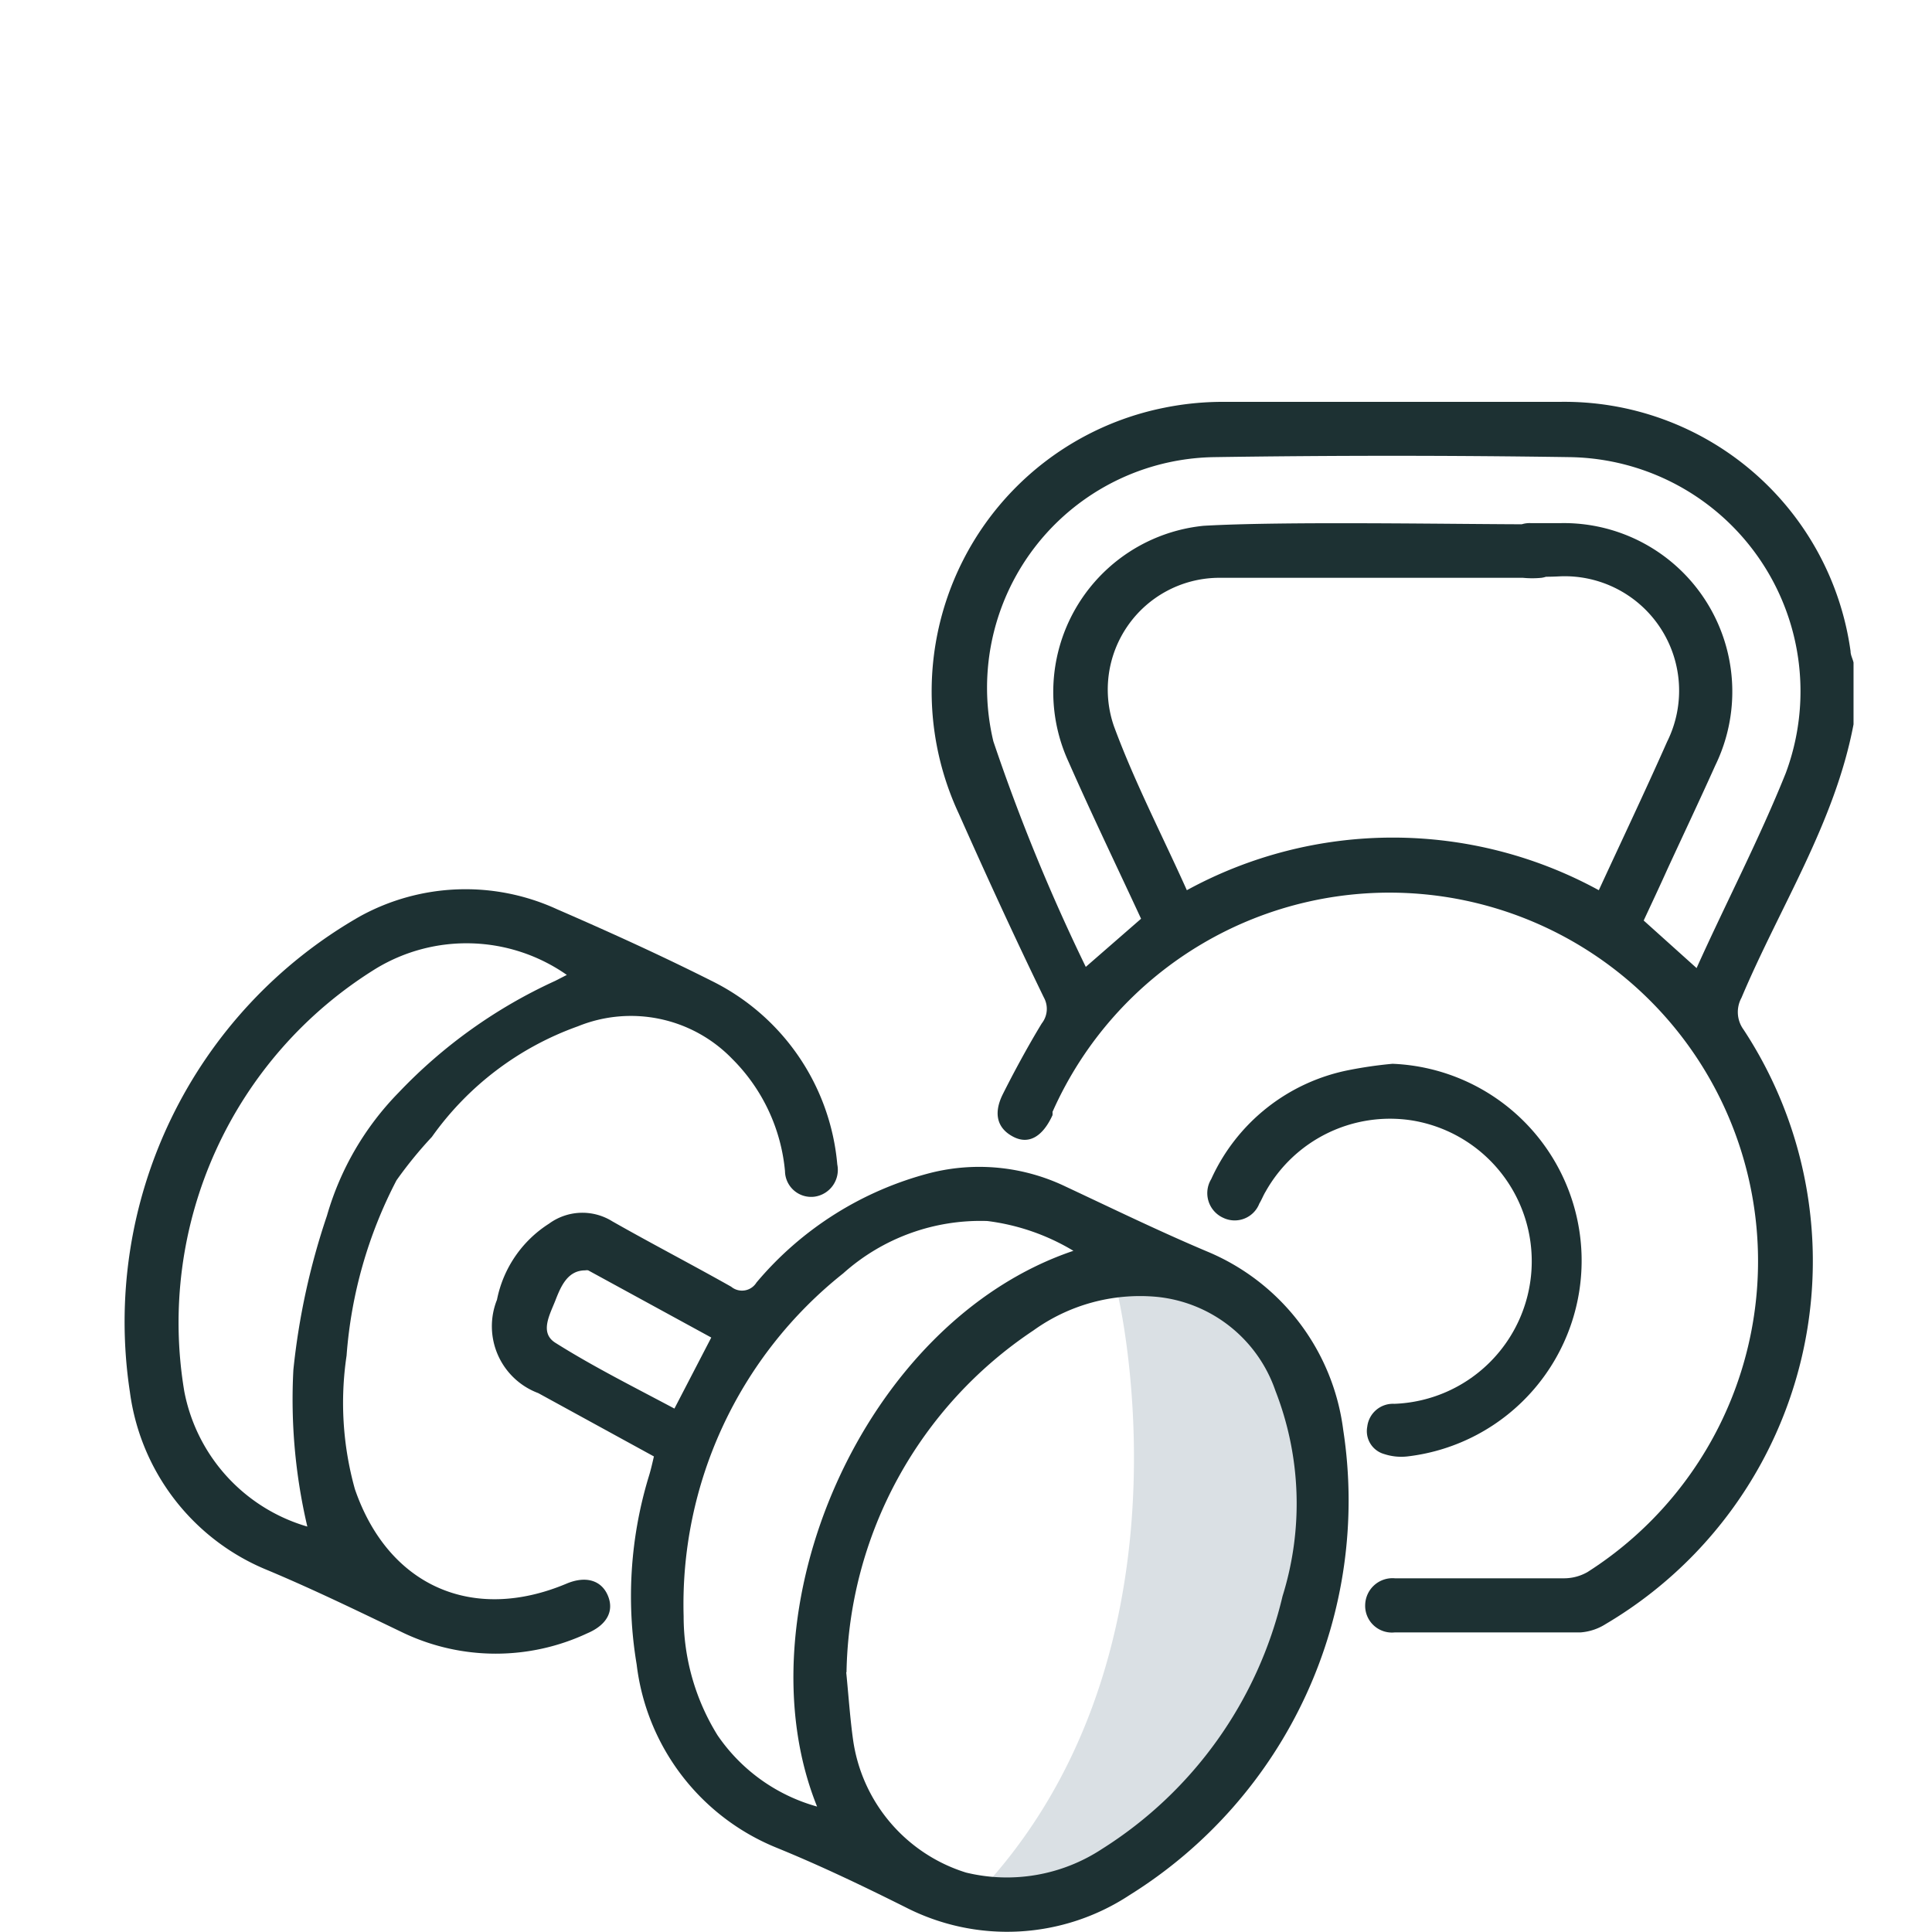
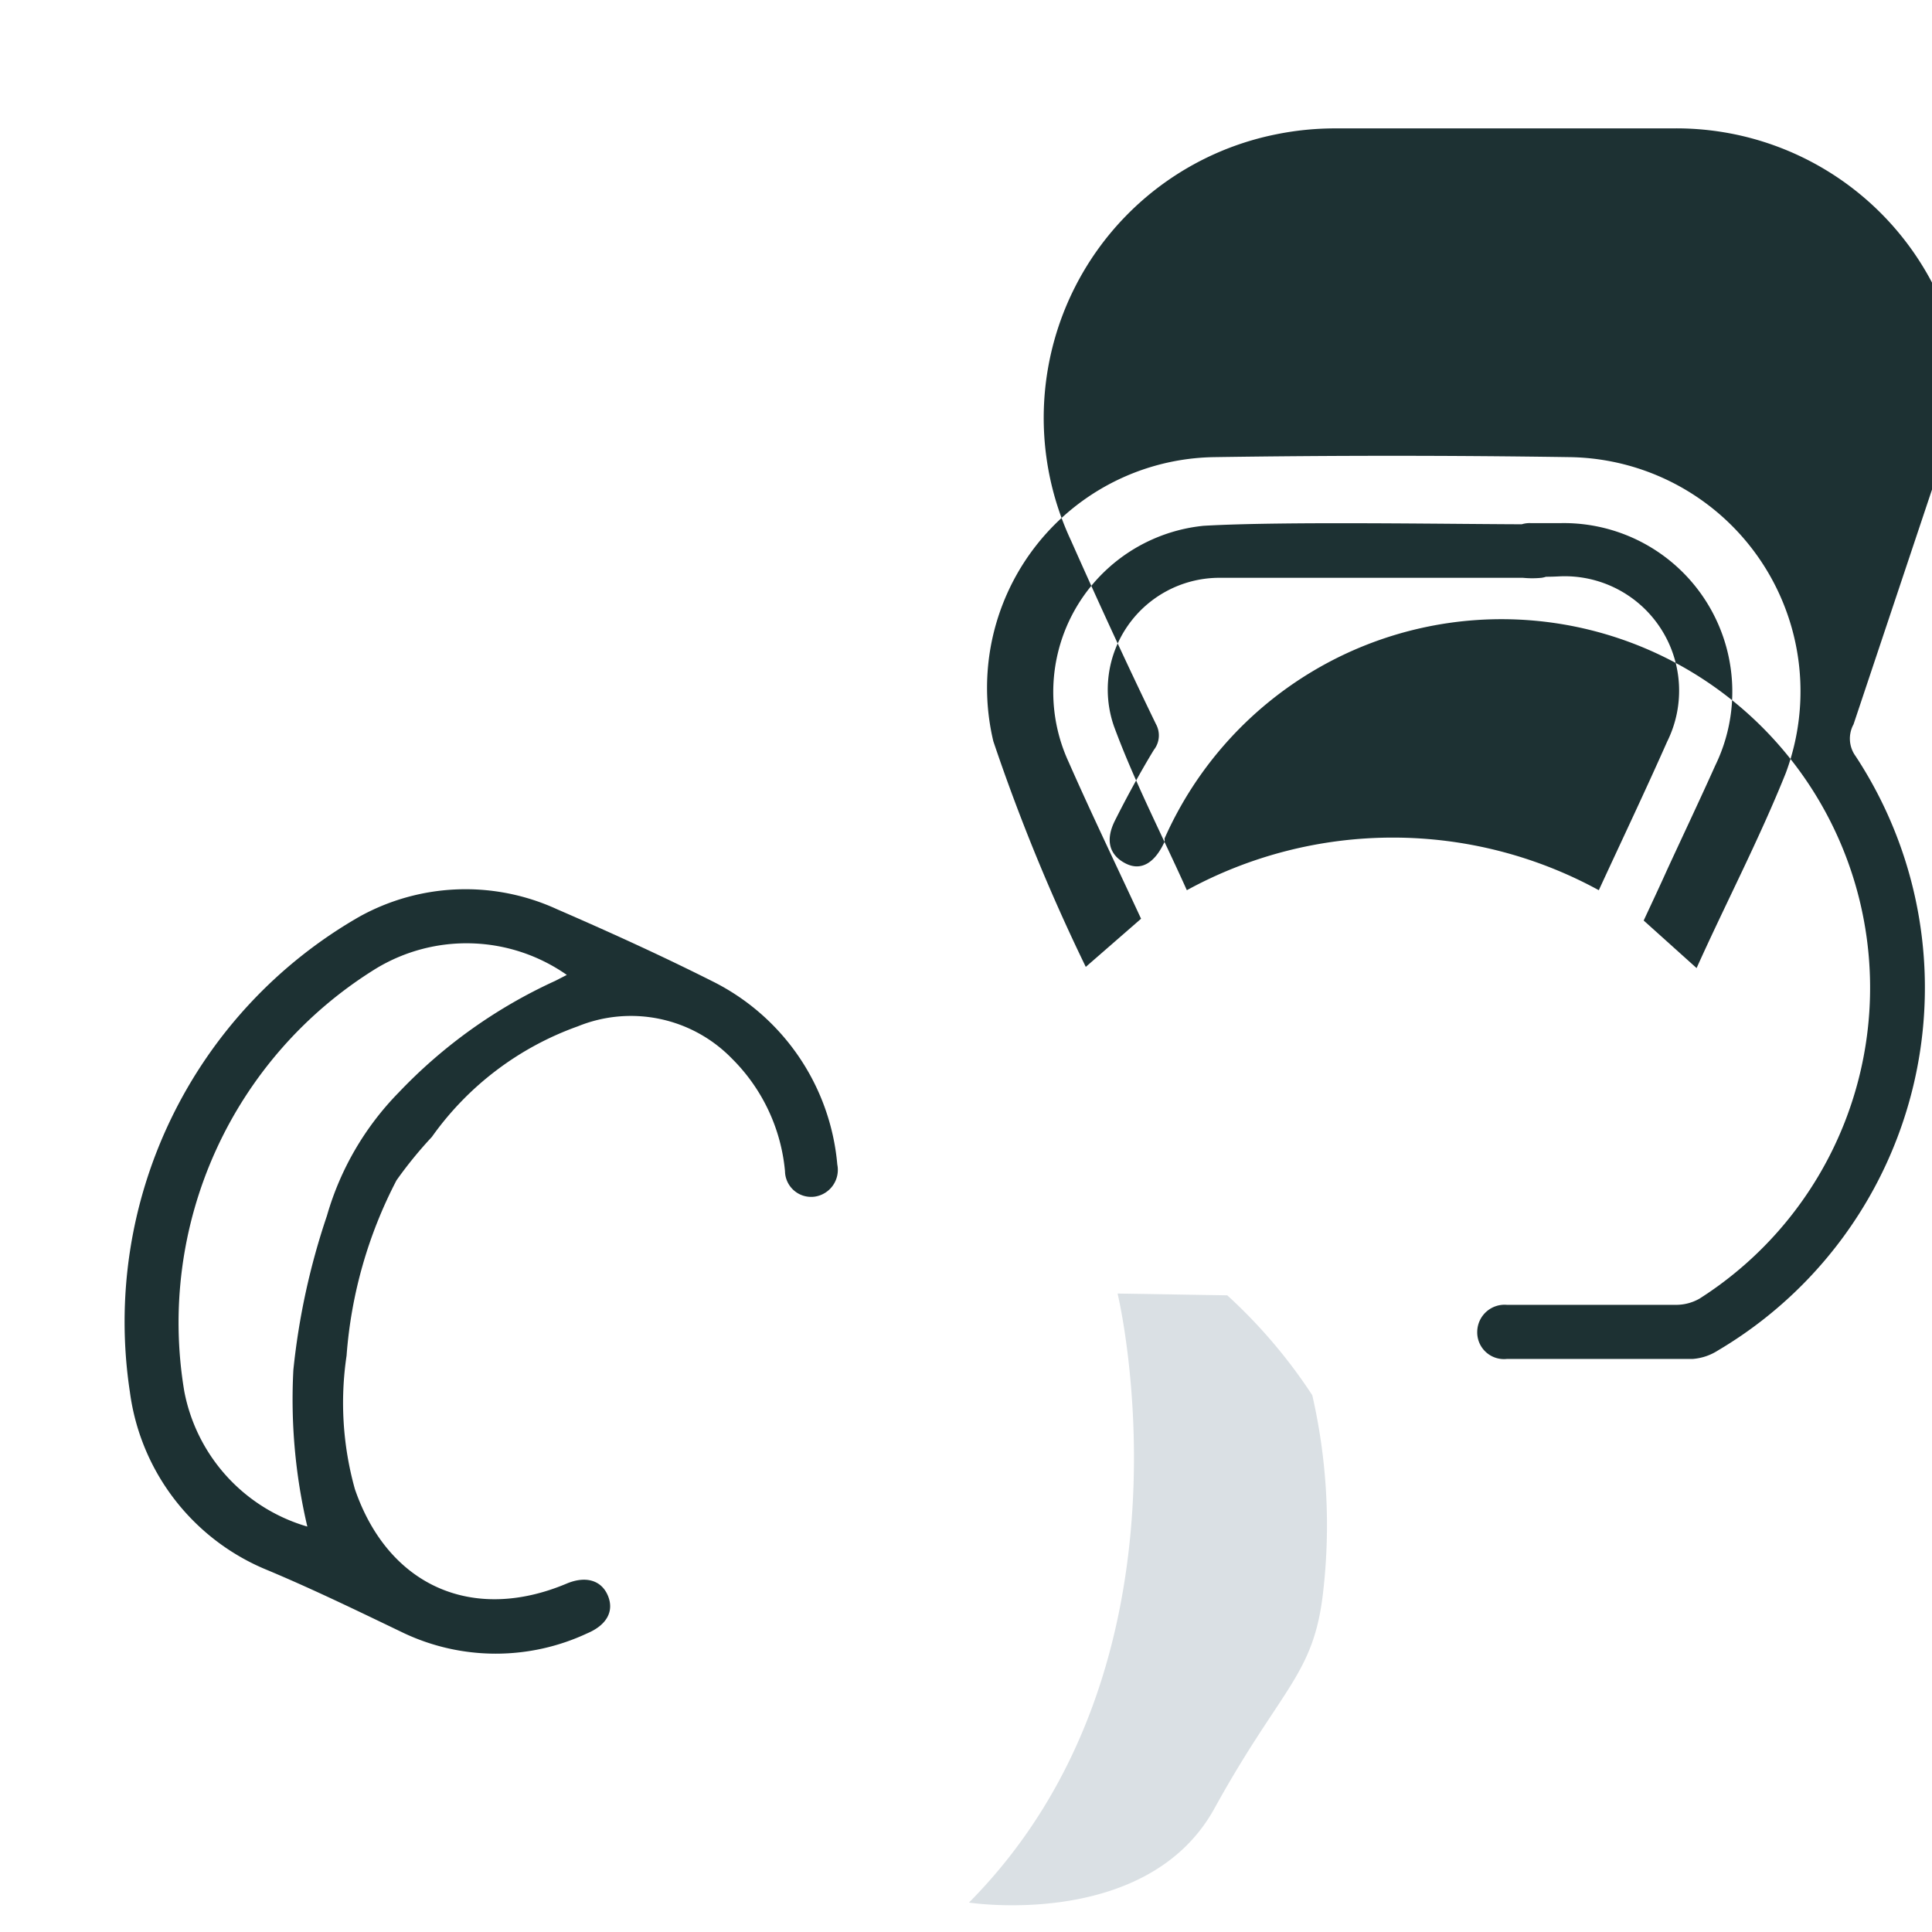
<svg xmlns="http://www.w3.org/2000/svg" id="Layer_1" data-name="Layer 1" viewBox="0 0 65 65">
  <defs>
    <style>.cls-1{fill:#dae0e4;}.cls-2{fill:#1d3133;}</style>
  </defs>
  <path class="cls-1" d="M37.6,43.52s3,12.42-5,20.49c0,0,6,.93,8.26-3.17s3.35-4.47,3.66-7.32a19.59,19.59,0,0,0-.37-6.58,17.56,17.56,0,0,0-2.86-3.36Z" />
-   <path class="cls-2" d="M62.36,24.37c-.63,3.32-2.48,6.14-3.77,9.2a1,1,0,0,0,.07,1.07,14.18,14.18,0,0,1-4.64,20,1.82,1.82,0,0,1-.84.28c-2.08,0-4.17,0-6.25,0a.9.9,0,0,1-1-.93.92.92,0,0,1,1-.89h.39c1.77,0,3.53,0,5.29,0a1.59,1.59,0,0,0,.8-.21,12.4,12.4,0,1,0-18-15.48.49.49,0,0,1,0,.11c-.32.7-.78,1-1.31.73s-.7-.76-.36-1.44.84-1.61,1.31-2.38a.79.79,0,0,0,.07-.87c-1-2.06-1.94-4.11-2.86-6.18a9.73,9.73,0,0,1,6.9-13.66,9.91,9.91,0,0,1,2-.2q5.67,0,11.32,0a9.72,9.72,0,0,1,9.78,8.39c0,.13.07.25.1.38Zm-5.28,8.2c1-2.22,2.11-4.34,3-6.56a7.88,7.88,0,0,0-7.25-10.63q-6-.09-12,0a7.76,7.76,0,0,0-7.41,9.56,64.45,64.45,0,0,0,3.11,7.59l1.86-1.62c-.82-1.77-1.66-3.51-2.44-5.28a5.62,5.62,0,0,1,4.54-7.94c2.75-.16,8.47-.05,11.24-.05a.83.83,0,0,1,.88.8.88.88,0,0,1-.75,1,3.22,3.22,0,0,1-.62,0c-2.45,0-7.84,0-10.28,0a3.76,3.76,0,0,0-3.48,5c.69,1.87,1.62,3.66,2.45,5.51a14.45,14.45,0,0,1,13.86,0c.78-1.69,1.56-3.33,2.3-5a3.85,3.85,0,0,0-3.6-5.56,9.73,9.73,0,0,1-1.08,0,.9.9,0,0,1-.83-.91.88.88,0,0,1,.92-.88c.34,0,.68,0,1,0a5.67,5.67,0,0,1,5.21,8.15c-.53,1.18-1.08,2.34-1.62,3.51-.26.58-.53,1.15-.79,1.71Z" />
-   <path class="cls-2" d="M22,49l-3.89-2.13a2.4,2.4,0,0,1-1.39-3.14,3.94,3.94,0,0,1,1.75-2.56,1.9,1.9,0,0,1,2.13-.08c1.32.75,2.67,1.45,4,2.2a.57.57,0,0,0,.85-.14,11.35,11.35,0,0,1,5.86-3.69,6.71,6.71,0,0,1,4.54.46c1.58.74,3.14,1.5,4.75,2.18a7.53,7.53,0,0,1,4.59,6A15.64,15.64,0,0,1,38,63.76a7.49,7.49,0,0,1-7.53.41c-1.42-.71-2.86-1.4-4.33-2A7.63,7.63,0,0,1,21.42,56a13.85,13.85,0,0,1,.4-6.3C21.89,49.48,21.94,49.26,22,49Zm6.47,7.26c.08.81.13,1.55.23,2.27A5.48,5.48,0,0,0,32.5,63a5.82,5.82,0,0,0,4.57-.79,13.79,13.79,0,0,0,6.08-8.51,10.44,10.44,0,0,0-.24-6.91,4.71,4.71,0,0,0-4-3.16,6.14,6.14,0,0,0-4.14,1.13A14.11,14.11,0,0,0,28.48,56.26Zm7.64-14.18a7.39,7.39,0,0,0-2.89-1,6.92,6.92,0,0,0-4.85,1.76A14.22,14.22,0,0,0,23,54.38a7.59,7.59,0,0,0,1.14,4,6,6,0,0,0,3.35,2.4C24.86,54.27,29,44.48,36.12,42.08ZM23.93,45l-4.14-2.26a.24.24,0,0,0-.1,0c-.58,0-.81.51-1,1s-.55,1.1,0,1.44c1.27.8,2.63,1.48,4,2.21Z" />
+   <path class="cls-2" d="M62.36,24.37a1,1,0,0,0,.07,1.07,14.18,14.18,0,0,1-4.64,20,1.82,1.82,0,0,1-.84.28c-2.08,0-4.17,0-6.25,0a.9.9,0,0,1-1-.93.92.92,0,0,1,1-.89h.39c1.77,0,3.53,0,5.29,0a1.59,1.59,0,0,0,.8-.21,12.4,12.4,0,1,0-18-15.48.49.49,0,0,1,0,.11c-.32.7-.78,1-1.31.73s-.7-.76-.36-1.44.84-1.61,1.31-2.38a.79.79,0,0,0,.07-.87c-1-2.06-1.94-4.11-2.86-6.18a9.73,9.73,0,0,1,6.9-13.66,9.91,9.91,0,0,1,2-.2q5.67,0,11.32,0a9.72,9.72,0,0,1,9.78,8.39c0,.13.07.25.1.38Zm-5.28,8.2c1-2.22,2.11-4.34,3-6.56a7.88,7.88,0,0,0-7.25-10.63q-6-.09-12,0a7.76,7.76,0,0,0-7.41,9.56,64.45,64.45,0,0,0,3.11,7.59l1.86-1.62c-.82-1.77-1.66-3.51-2.44-5.28a5.62,5.62,0,0,1,4.54-7.94c2.75-.16,8.47-.05,11.24-.05a.83.83,0,0,1,.88.8.88.88,0,0,1-.75,1,3.22,3.22,0,0,1-.62,0c-2.45,0-7.84,0-10.28,0a3.76,3.76,0,0,0-3.48,5c.69,1.87,1.62,3.66,2.45,5.51a14.45,14.45,0,0,1,13.86,0c.78-1.69,1.56-3.33,2.3-5a3.85,3.85,0,0,0-3.6-5.56,9.73,9.73,0,0,1-1.08,0,.9.9,0,0,1-.83-.91.88.88,0,0,1,.92-.88c.34,0,.68,0,1,0a5.67,5.67,0,0,1,5.21,8.15c-.53,1.18-1.08,2.34-1.62,3.51-.26.58-.53,1.15-.79,1.71Z" />
  <path class="cls-2" d="M23.94,33c-1.71-.86-3.45-1.65-5.2-2.41a7.37,7.37,0,0,0-6.63.24,15.71,15.71,0,0,0-7.74,16,7.54,7.54,0,0,0,4.64,6c1.55.65,3.07,1.39,4.59,2.12a7.26,7.26,0,0,0,6.16,0c.66-.28.91-.75.69-1.27s-.75-.67-1.39-.4c-3.16,1.33-6,.08-7.12-3.18a10.78,10.78,0,0,1-.28-4.49,15.18,15.18,0,0,1,1.68-5.9,14,14,0,0,1,1.19-1.46,10.24,10.24,0,0,1,4.91-3.72,4.74,4.74,0,0,1,5.19,1.09,6.12,6.12,0,0,1,1.78,3.78.88.88,0,0,0,1,.86.91.91,0,0,0,.76-1.08A7.63,7.63,0,0,0,23.94,33Zm-5.26,0a17,17,0,0,0-5.27,3.76A9.77,9.77,0,0,0,11,40.9a23.7,23.7,0,0,0-1.13,5.19,18.7,18.7,0,0,0,.47,5.27,5.89,5.89,0,0,1-4.14-4.55,14,14,0,0,1,6.46-14.23,5.88,5.88,0,0,1,6.41.22Z" />
-   <path class="cls-2" d="M46.85,35.79A6.63,6.63,0,0,1,47.35,49a1.84,1.84,0,0,1-.78-.08A.8.8,0,0,1,46,48a.87.87,0,0,1,.91-.77,4.8,4.8,0,0,0,.56-9.54,4.8,4.8,0,0,0-4.89,2.4c-.08.13-.13.27-.21.4a.89.89,0,0,1-1.22.48.91.91,0,0,1-.4-1.3A6.45,6.45,0,0,1,45.39,36,14.21,14.21,0,0,1,46.85,35.79Z" />
</svg>